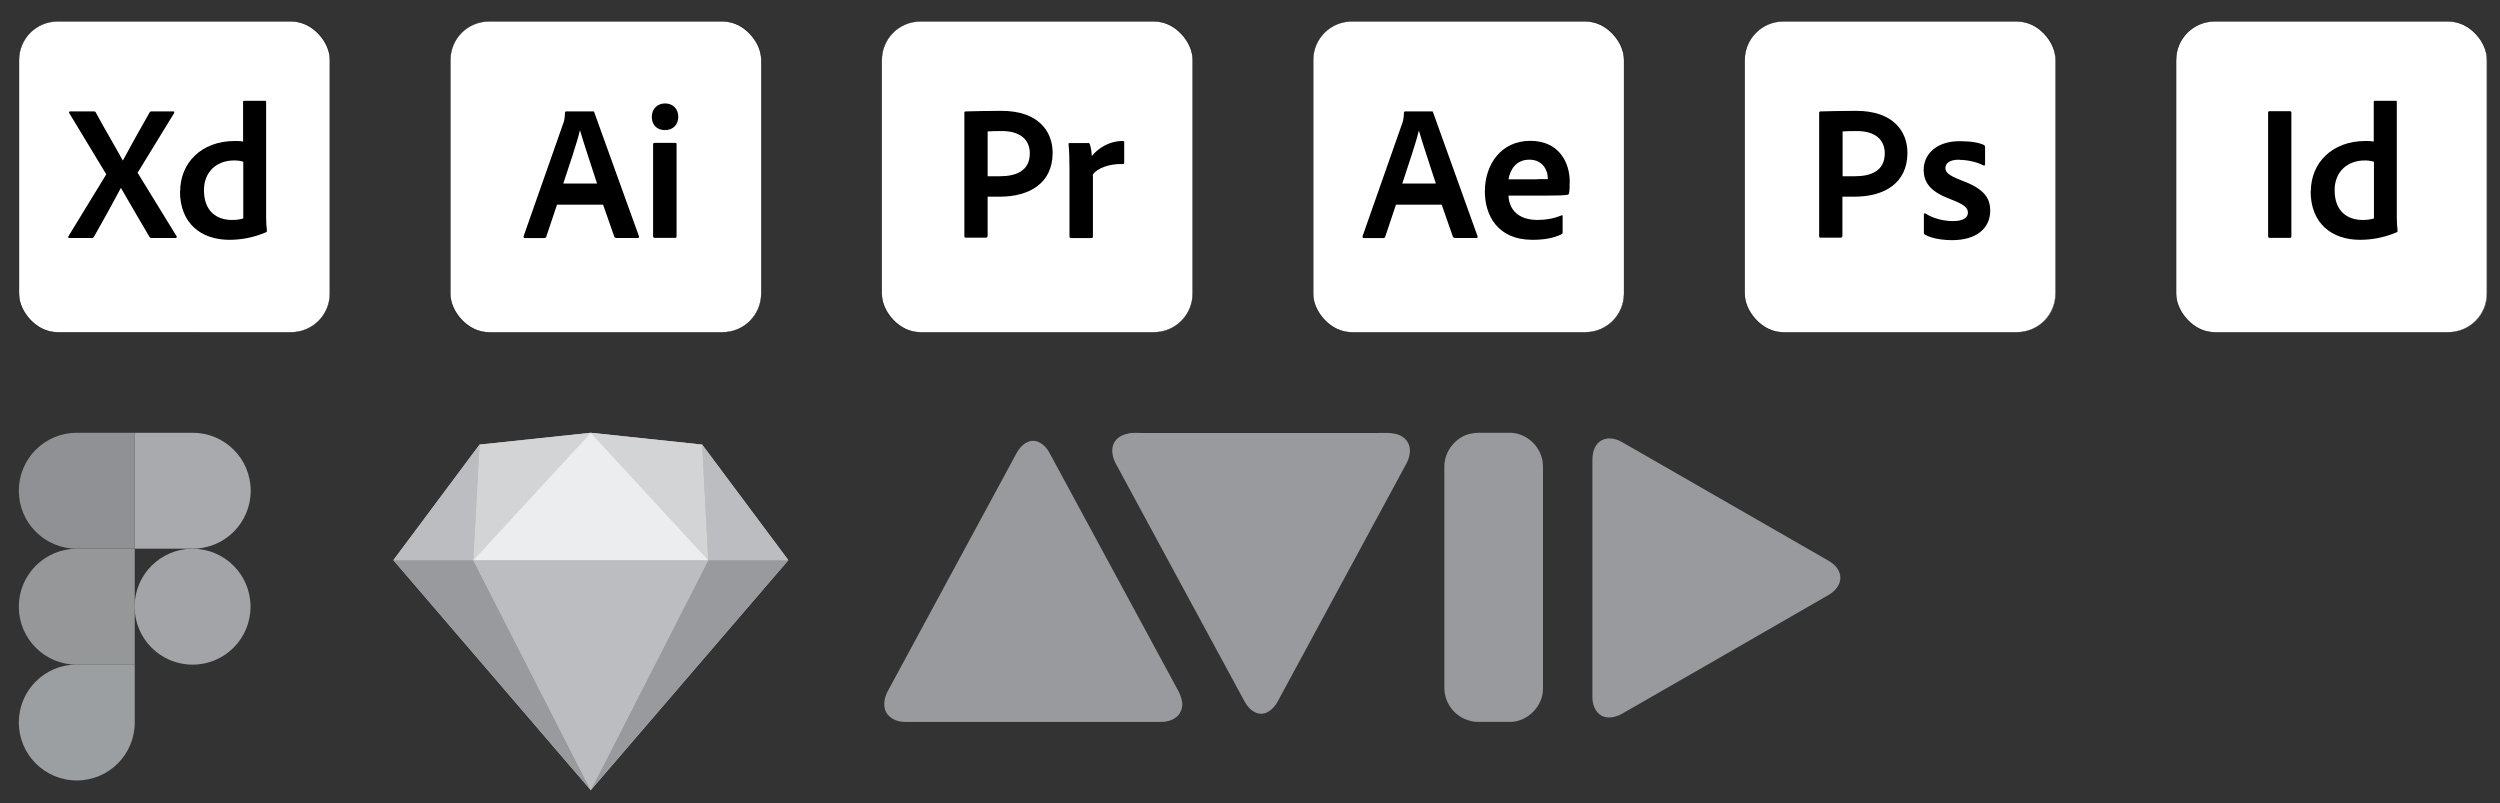
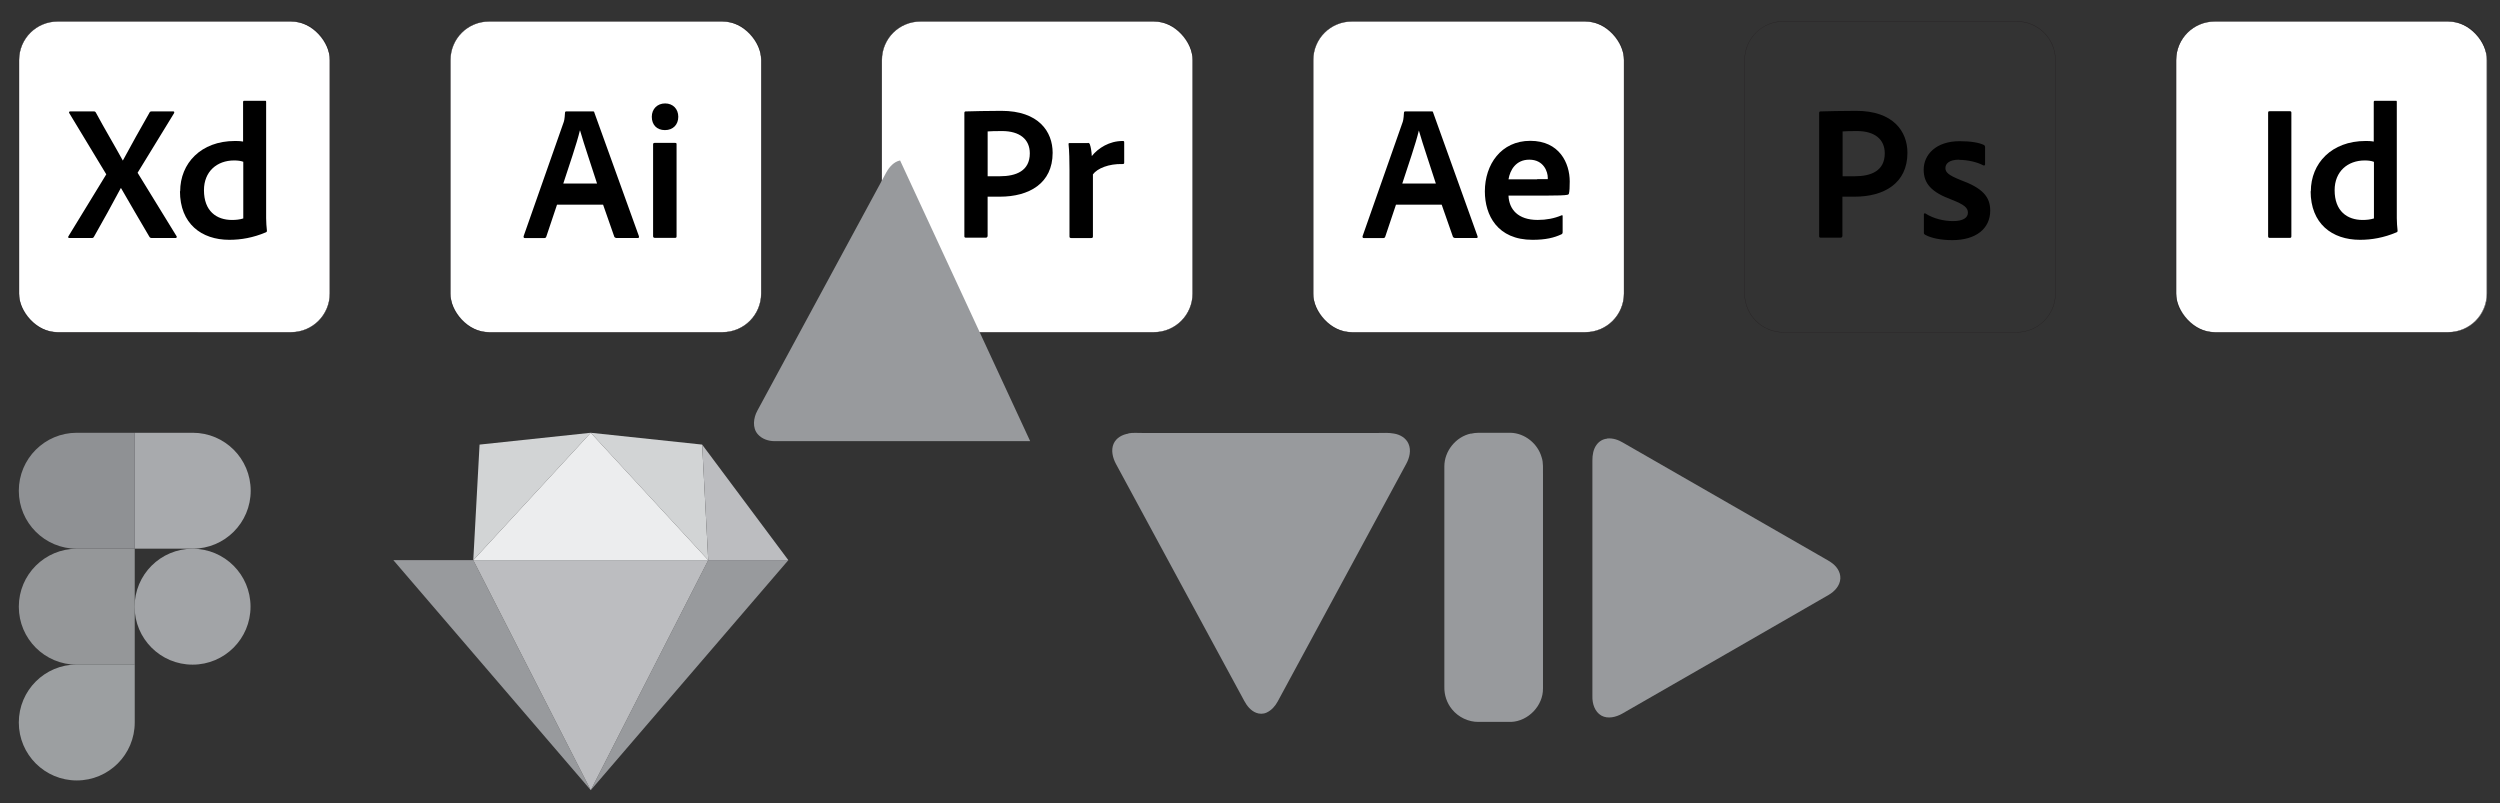
<svg xmlns="http://www.w3.org/2000/svg" id="Layer_1" data-name="Layer 1" version="1.1" viewBox="0 0 772.06 248.02">
  <rect x="0" y="0" width="772.06" height="248.02" fill="#333333" stroke="none" />
  <defs>
    <style>
      .cls-1 {
        fill: #9c9fa1;
      }

      .cls-1, .cls-2, .cls-3, .cls-4, .cls-5, .cls-6, .cls-7, .cls-8, .cls-9, .cls-10, .cls-11, .cls-12, .cls-13 {
        stroke-width: 0px;
      }

      .cls-2 {
        fill: #d2d4d5;
      }

      .cls-3 {
        fill: #a8aaad;
      }

      .cls-4 {
        fill: #8f9194;
      }

      .cls-5 {
        fill: #000;
      }

      .cls-6 {
        fill: #bcbdc0;
      }

      .cls-7 {
        fill: #989a9d;
      }

      .cls-8 {
        fill: #241f21;
      }

      .cls-9 {
        fill: #bec0c2;
      }

      .cls-10 {
        fill: #959799;
      }

      .cls-11 {
        fill: #a2a4a7;
      }

      .cls-12 {
        fill: #ecedee;
      }

      .cls-13 {
        fill: #fff;
      }
    </style>
  </defs>
  <rect class="cls-13" x="272.32" y="6.61" width="96" height="96" rx="11.96" ry="11.96" />
  <path class="cls-8" d="M356.37,6.55h-72.09c-6.6,0-12.01,5.42-12.01,12.01v72.09c0,6.6,5.36,12.01,12.01,12.01h72.09c6.6,0,12.01-5.42,12.01-12.01V18.56c0-6.6-5.42-12.01-12.01-12.01M356.37,6.67c6.6,0,11.9,5.3,11.9,11.9v72.09c0,6.54-5.3,11.9-11.9,11.9h-72.09c-6.54,0-11.9-5.3-11.9-11.9V18.56c0-6.6,5.3-11.9,11.9-11.9h72.09Z" />
  <path class="cls-5" d="M305.01,54.43h3.77c5.01,0,9.25-1.65,9.25-7.07,0-4.36-3.12-6.89-8.6-6.89-2.06,0-3.77.06-4.42.12v13.84ZM297.82,34.88c0-.29.12-.47.41-.47,2.24-.06,6.66-.18,11.01-.18,11.54,0,15.84,6.42,15.84,12.96,0,9.48-7.3,13.55-16.31,13.55h-3.77v12.19s-.12.47-.47.47h-6.24c-.29,0-.47-.12-.47-.41v-38.17.06Z" />
  <path class="cls-5" d="M335.93,44.13c.35,0,.53.12.65.47.29.77.53,2.24.59,3.59,2-2.47,5.42-4.65,9.54-4.65.35,0,.47.06.47.41v6.3c0,.29-.12.41-.53.41-4.24-.12-7.77,1.35-9.13,3.18v19.2c0,.35-.18.47-.53.47h-6.18c-.41,0-.53-.18-.53-.47v-20.56c0-2.53-.06-6.01-.29-7.95,0-.29.06-.35.35-.35h5.6v-.06Z" />
  <rect class="cls-13" x="672.06" y="6.61" width="96" height="96" rx="11.96" ry="11.96" />
  <path class="cls-8" d="M756.04,6.55h-72.09c-6.6,0-12.01,5.42-12.01,12.01v72.09c0,6.6,5.36,12.01,12.01,12.01h72.09c6.6,0,12.01-5.42,12.01-12.01V18.56c0-6.6-5.36-12.01-12.01-12.01M756.04,6.67c6.54,0,11.9,5.3,11.9,11.9v72.09c0,6.54-5.3,11.9-11.9,11.9h-72.09c-6.54,0-11.9-5.3-11.9-11.9V18.56c0-6.6,5.3-11.9,11.9-11.9h72.09Z" />
  <path class="cls-5" d="M707.63,72.93c0,.41-.12.53-.47.53h-6.24c-.35,0-.47-.18-.47-.53v-38.11c0-.41.18-.47.47-.47h6.24c.35,0,.47.12.47.47v38.11Z" />
  <path class="cls-5" d="M733.07,49.96c-.77-.29-1.71-.41-2.77-.41-5.3,0-9.31,3.42-9.31,9.19,0,6.48,3.89,9.19,8.66,9.19,1.18,0,2.36-.12,3.48-.47v-17.43l-.06-.06ZM713.64,59.09c0-8.66,6.42-15.55,16.9-15.55.82,0,1.53,0,2.53.18v-12.19c0-.29.12-.41.35-.41h6.48c.29,0,.29.12.29.35v35.93c0,1.18.12,2.77.24,3.83,0,.29-.06.41-.35.53-3.89,1.65-7.66,2.3-11.25,2.3-8.66,0-15.25-5.01-15.25-15.02" />
  <rect class="cls-13" x="405.54" y="6.61" width="96" height="96" rx="11.96" ry="11.96" />
  <path class="cls-8" d="M489.59,6.55h-72.09c-6.6,0-12.01,5.42-12.01,12.01v72.09c0,6.6,5.42,12.01,12.01,12.01h72.09c6.6,0,12.01-5.42,12.01-12.01V18.56c0-6.6-5.36-12.01-12.01-12.01M489.59,6.67c6.54,0,11.9,5.3,11.9,11.9v72.09c0,6.54-5.3,11.9-11.9,11.9h-72.09c-6.54,0-11.9-5.3-11.9-11.9V18.56c0-6.6,5.3-11.9,11.9-11.9h72.09Z" />
  <path class="cls-5" d="M443.42,56.67c-1.24-3.95-4.06-12.19-5.24-16.37h0c-.94,4-3.36,10.95-5.12,16.37h10.42-.06ZM431.11,63.21l-3.3,9.84c-.12.35-.29.47-.65.47h-5.95c-.35,0-.47-.18-.41-.59l12.25-34.87c.24-.59.41-1.18.53-3.24,0-.24.12-.41.35-.41h8.25c.29,0,.35.06.41.35l13.72,38.22c.06.35,0,.53-.35.53h-6.66s-.47-.12-.59-.35l-3.48-9.95h-14.25.12Z" />
  <path class="cls-5" d="M474.69,55.32h3.3v-.47c0-1.71-1.18-5.54-5.71-5.54-4.12,0-5.95,3.18-6.42,6.07h8.89l-.06-.06ZM465.86,60.44c.18,4.18,2.89,7.48,9.01,7.48,2.71,0,5.12-.47,7.36-1.41.18-.12.35-.06.35.24v4.95c0,.35-.12.53-.35.65-2.24,1.06-4.89,1.71-8.95,1.71-10.84,0-14.72-7.6-14.72-14.96,0-8.3,5.01-15.61,14.02-15.61s12.19,6.89,12.19,12.55c0,1.65-.06,3.06-.24,3.71-.06.24-.18.35-.47.41-.82.18-3.24.24-6.13.24h-12.07v.06Z" />
  <rect class="cls-13" x="5.87" y="6.61" width="96" height="96" rx="11.96" ry="11.96" />
  <path class="cls-8" d="M89.91,6.55H17.82c-6.6,0-12.01,5.42-12.01,12.01v72.09c0,6.6,5.36,12.01,12.01,12.01h72.09c6.6,0,12.01-5.42,12.01-12.01V18.56c0-6.6-5.36-12.01-12.01-12.01M89.91,6.67c6.54,0,11.9,5.3,11.9,11.9v72.09c0,6.54-5.3,11.9-11.9,11.9H17.82c-6.54,0-11.9-5.3-11.9-11.9V18.56c0-6.6,5.3-11.9,11.9-11.9h72.09Z" />
  <path class="cls-5" d="M42.5,53.37l12.01,19.55c.24.29,0,.53-.24.59h-7.3c-.47,0-.71-.12-.88-.47-2.89-4.89-5.77-9.84-8.72-14.96h-.06c-2.65,5.01-5.48,10.07-8.25,14.96-.18.35-.35.47-.71.47h-6.95c-.41,0-.41-.35-.24-.59l11.66-19.08-11.43-18.91c-.18-.29,0-.53.29-.53h7.24c.35,0,.53.06.71.41,2.65,4.95,5.6,9.84,8.3,14.78h0c2.65-4.95,5.42-9.84,8.19-14.72.12-.29.29-.47.71-.47h6.66c.35,0,.41.24.24.59l-11.25,18.38h0Z" />
  <path class="cls-5" d="M75.13,49.96c-.77-.29-1.71-.41-2.83-.41-5.3,0-9.31,3.42-9.31,9.19,0,6.48,3.89,9.19,8.66,9.19,1.18,0,2.41-.12,3.48-.47v-17.49ZM55.64,59.09c0-8.66,6.42-15.55,16.9-15.55.82,0,1.53,0,2.53.18v-12.19c0-.29.12-.41.35-.41h6.48c.29,0,.29.12.29.35v35.93c0,1.18.12,2.77.24,3.83,0,.29-.06.41-.35.53-3.89,1.65-7.66,2.3-11.25,2.3-8.66,0-15.25-5.01-15.25-15.02" />
-   <rect class="cls-13" x="538.83" y="6.61" width="96" height="96" rx="11.96" ry="11.96" />
  <path class="cls-8" d="M622.82,6.55h-72.09c-6.6,0-12.01,5.42-12.01,12.01v72.09c0,6.6,5.36,12.01,12.01,12.01h72.09c6.6,0,12.01-5.42,12.01-12.01V18.56c0-6.6-5.36-12.01-12.01-12.01M622.82,6.67c6.54,0,11.9,5.3,11.9,11.9v72.09c0,6.54-5.3,11.9-11.9,11.9h-72.09c-6.54,0-11.9-5.3-11.9-11.9V18.56c0-6.6,5.3-11.9,11.9-11.9h72.09Z" />
  <path class="cls-5" d="M569.04,54.43h3.77c5.01,0,9.25-1.65,9.25-7.07,0-4.36-3.12-6.89-8.6-6.89-2.06,0-3.77.06-4.42.12v13.84ZM561.8,34.88c0-.29.12-.47.41-.47,2.24-.06,6.66-.18,11.01-.18,11.54,0,15.84,6.42,15.84,12.96,0,9.48-7.3,13.55-16.31,13.55h-3.77v12.19s-.12.47-.47.47h-6.24c-.29,0-.47-.12-.47-.41v-38.17.06Z" />
  <path class="cls-5" d="M605.03,49.31c-3.18,0-4.24,1.3-4.24,2.59s.88,2.18,4.71,3.71c6.77,2.47,9.13,5.18,9.13,9.42,0,5.6-4.42,9.13-11.72,9.13-3.53,0-6.6-.65-8.36-1.65-.29-.18-.41-.29-.41-.65v-5.65c0-.29.24-.41.47-.29,2.53,1.65,5.83,2.36,8.54,2.36,3.12,0,4.59-1.06,4.59-2.59s-1.12-2.47-4.83-3.95c-6.48-2.36-8.83-5.07-8.83-9.36,0-4.54,3.71-8.78,11.13-8.78,3.48,0,6.07.47,7.48,1.18.29.18.35.41.35.71v5.24c0,.29-.18.47-.53.35-1.83-1-4.83-1.71-7.42-1.71" />
  <rect class="cls-13" x="139.09" y="6.61" width="96" height="96" rx="11.96" ry="11.96" />
  <path class="cls-8" d="M223.14,6.55h-72.09c-6.6,0-12.01,5.42-12.01,12.01v72.09c0,6.6,5.36,12.01,12.01,12.01h72.09c6.6,0,12.01-5.42,12.01-12.01V18.56c0-6.6-5.42-12.01-12.01-12.01M223.14,6.67c6.54,0,11.9,5.3,11.9,11.9v72.09c0,6.54-5.3,11.9-11.9,11.9h-72.09c-6.54,0-11.9-5.3-11.9-11.9V18.56c0-6.6,5.3-11.9,11.9-11.9h72.09Z" />
  <path class="cls-5" d="M184.38,56.67c-1.24-3.95-4.06-12.19-5.24-16.37h-.06c-.94,4-3.36,10.95-5.12,16.37h10.42ZM172.02,63.21l-3.3,9.84c-.12.35-.29.47-.65.47h-5.95c-.35,0-.47-.18-.41-.59l12.25-34.87c.24-.59.41-1.18.53-3.24,0-.24.12-.41.35-.41h8.3c.29,0,.35.06.41.35l13.78,38.22c0,.35,0,.53-.35.53h-6.66s-.47-.12-.59-.35l-3.48-9.95h-14.25Z" />
  <path class="cls-5" d="M201.7,44.54c0-.29.18-.41.47-.41h6.3c.35,0,.47.06.47.41v28.45c0,.35-.12.47-.53.47h-6.13c-.41,0-.59-.18-.59-.53v-28.39h0ZM201.29,36.06c0-2.41,1.71-4.12,4.12-4.12s4.06,1.71,4.06,4.12-1.59,4.12-4.12,4.12-4.06-1.65-4.06-4.12" />
  <path class="cls-7" d="M348.47,133.83c1.35-.24,2.77-.12,4.18-.12h73.09c1.53,0,3.12-.12,4.71.18,1.88.29,3.77,1.35,4.54,3.18.88,2,.29,4.36-.71,6.18-13.25,24.5-26.44,48.94-39.7,73.39-.77,1.41-1.88,2.71-3.42,3.42-1,.47-2.24.47-3.24.06-1.65-.65-2.83-2.12-3.65-3.65-13.25-24.38-26.44-48.83-39.64-73.21-1-1.88-1.59-4.24-.71-6.24.82-1.83,2.71-2.83,4.59-3.12" />
  <path class="cls-7" d="M454.19,133.94c.82-.18,1.65-.29,2.47-.29h9.84c4.42.12,8.42,3.36,9.6,7.6.59,1.71.35,3.59.41,5.36v66.02c.06,5.3-4.54,10.07-9.78,10.31h-10.07c-3.18.06-6.3-1.47-8.25-3.89-1.59-1.94-2.41-4.42-2.36-6.89v-68.14c0-4.71,3.53-9.13,8.19-10.13" />
  <path class="cls-7" d="M496.31,135.42c1.77-.18,3.48.41,4.95,1.3,19.97,11.49,39.99,22.97,59.96,34.45,1.35.82,2.77,1.53,4.12,2.41,1.71,1.12,3.12,2.94,3,5.12s-1.77,3.95-3.59,5.01c-21.26,12.25-42.52,24.5-63.79,36.69-1.88,1.06-4.42,1.71-6.42.59-2.06-1.18-2.83-3.71-2.77-5.95v-72.86c0-1.71.29-3.48,1.3-4.83.77-1.06,1.94-1.77,3.24-1.88" />
-   <path class="cls-7" d="M318.14,136.24c2.59-.59,4.83,1.47,5.95,3.59,13.13,24.27,26.27,48.53,39.4,72.8.71,1.24,1.3,2.53,1.53,3.89.29,1.65-.18,3.48-1.41,4.65-1.41,1.3-3.36,1.83-5.24,1.77h-78.92c-1.88,0-3.89-.65-5.18-2.12-1.77-2-1.35-5.07-.18-7.24,13.31-24.56,26.56-49.12,39.87-73.68.94-1.65,2.3-3.24,4.24-3.65" />
-   <polygon class="cls-9" points="148.1 137.3 182.44 133.65 216.84 137.3 243.46 172.99 182.44 244.02 121.48 172.99 148.1 137.3" />
+   <path class="cls-7" d="M318.14,136.24h-78.92c-1.88,0-3.89-.65-5.18-2.12-1.77-2-1.35-5.07-.18-7.24,13.31-24.56,26.56-49.12,39.87-73.68.94-1.65,2.3-3.24,4.24-3.65" />
  <polygon class="cls-7" points="146.16 172.99 182.44 244.02 121.48 172.99 146.16 172.99" />
  <polygon class="cls-7" points="218.72 172.99 182.44 244.02 243.46 172.99 218.72 172.99" />
  <polygon class="cls-6" points="146.16 172.99 218.72 172.99 182.44 244.02 146.16 172.99" />
  <polygon class="cls-2" points="182.44 133.65 148.1 137.3 146.16 172.99 182.44 133.65" />
  <polygon class="cls-2" points="182.44 133.65 216.84 137.3 218.72 172.99 182.44 133.65" />
  <polygon class="cls-6" points="243.46 172.99 216.84 137.3 218.72 172.99 243.46 172.99" />
-   <polygon class="cls-6" points="121.48 172.99 148.1 137.3 146.16 172.99 121.48 172.99" />
  <polygon class="cls-12" points="182.44 133.65 146.16 172.99 218.72 172.99 182.44 133.65" />
  <path class="cls-1" d="M23.71,241.02c9.89,0,17.9-8.01,17.9-17.9v-17.9h-17.9c-9.89,0-17.9,8.01-17.9,17.9s8.01,17.9,17.9,17.9" />
  <path class="cls-10" d="M5.81,187.36c0-9.89,8.01-17.9,17.9-17.9h17.9v35.81h-17.9c-9.89,0-17.9-8.01-17.9-17.9" />
  <path class="cls-4" d="M5.81,151.55c0-9.89,8.01-17.9,17.9-17.9h17.9v35.81h-17.9c-9.89,0-17.9-8.01-17.9-17.9" />
  <path class="cls-3" d="M41.62,133.65h17.9c9.89,0,17.9,8.01,17.9,17.9s-8.01,17.9-17.9,17.9h-17.9v-35.81h0Z" />
  <path class="cls-11" d="M77.37,187.36c0,9.89-8.01,17.9-17.9,17.9s-17.9-8.01-17.9-17.9,8.01-17.9,17.9-17.9,17.9,8.01,17.9,17.9" />
</svg>